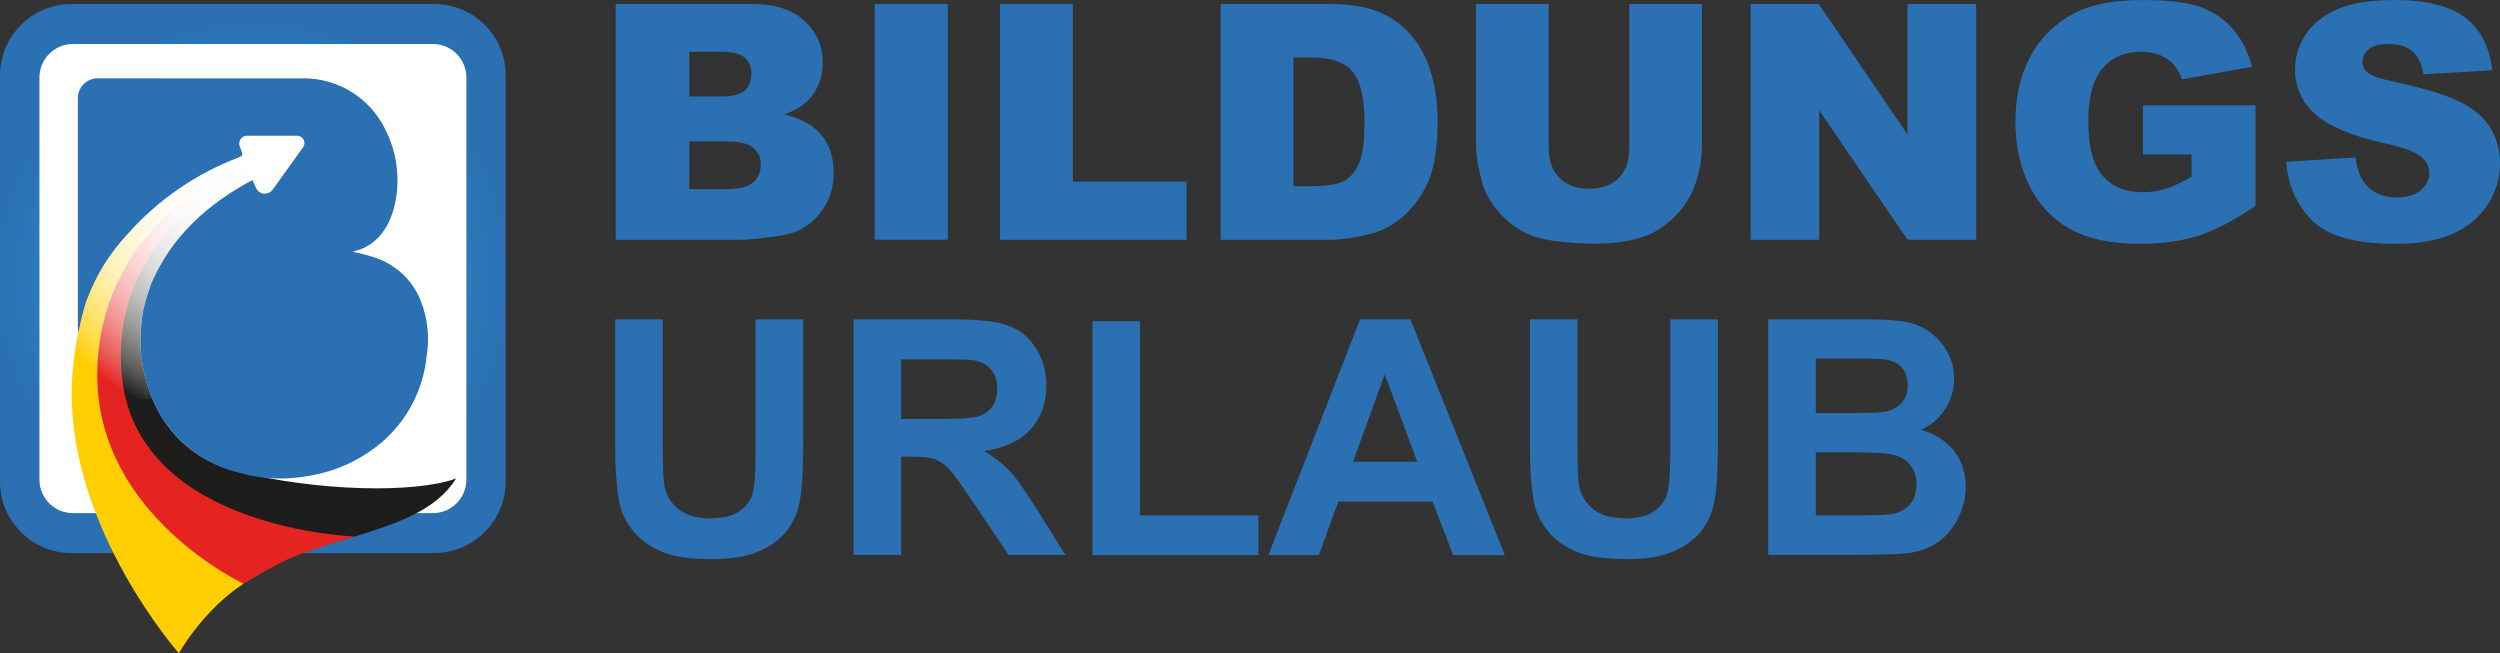
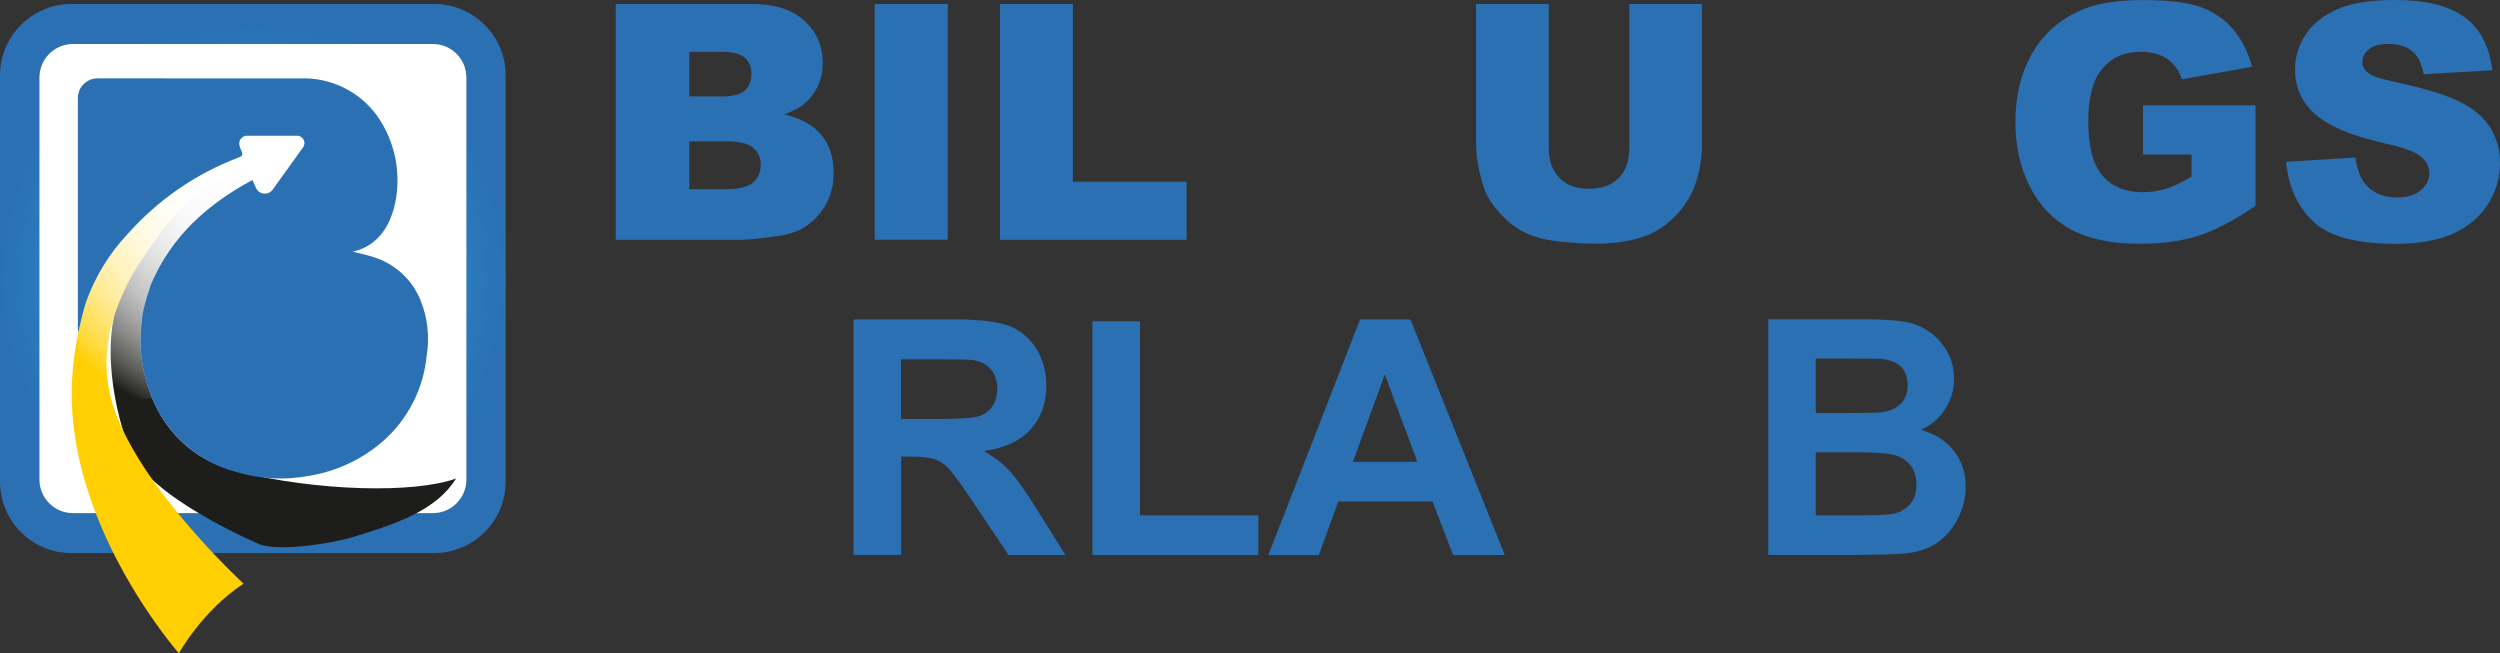
<svg xmlns="http://www.w3.org/2000/svg" viewBox="0 0 356.79 93.23">
  <rect x="0" y="0" width="356.79" height="93.23" fill="#333333" stroke="none" />
  <radialGradient id="a" cx="36.08" cy="39.75" gradientUnits="userSpaceOnUse" r="37.66">
    <stop offset="0" stop-color="#2fabdf" />
    <stop offset=".98" stop-color="#2a70b3" />
  </radialGradient>
  <radialGradient id="b" cx="265.67" cy="221.31" gradientTransform="matrix(-.715 .964 -.916 -.729 430.21 -73.79)" gradientUnits="userSpaceOnUse" r="35.07">
    <stop offset=".06" stop-color="#fff" />
    <stop offset=".27" stop-color="#fff" stop-opacity=".99" />
    <stop offset=".39" stop-color="#fff" stop-opacity=".96" />
    <stop offset=".49" stop-color="#fff" stop-opacity=".9" />
    <stop offset=".58" stop-color="#fff" stop-opacity=".82" />
    <stop offset=".66" stop-color="#fff" stop-opacity=".72" />
    <stop offset=".73" stop-color="#fff" stop-opacity=".6" />
    <stop offset=".8" stop-color="#fff" stop-opacity=".45" />
    <stop offset=".87" stop-color="#fff" stop-opacity=".27" />
    <stop offset=".93" stop-color="#fff" stop-opacity=".08" />
    <stop offset=".95" stop-color="#fff" stop-opacity="0" />
  </radialGradient>
  <g fill="#2a70b3">
    <path d="m87.89.57h19.46c3.24 0 5.73.8 7.47 2.41s2.6 3.6 2.6 5.97c0 1.99-.62 3.7-1.86 5.12-.83.95-2.04 1.7-3.63 2.25 2.42.58 4.2 1.58 5.34 3s1.71 3.19 1.71 5.33c0 1.74-.41 3.31-1.22 4.71-.81 1.39-1.92 2.49-3.33 3.3-.87.5-2.19.87-3.95 1.1-2.34.31-3.89.46-4.66.46h-17.95v-33.65zm10.49 13.2h4.52c1.62 0 2.75-.28 3.39-.84.63-.56.95-1.37.95-2.42 0-.98-.32-1.74-.95-2.29-.64-.55-1.74-.83-3.32-.83h-4.59zm0 13.22h5.3c1.79 0 3.05-.32 3.79-.95.73-.63 1.1-1.49 1.1-2.56 0-.99-.36-1.79-1.09-2.4-.73-.6-2-.91-3.82-.91h-5.28z" />
    <path d="m124.84.57h10.42v33.64h-10.42z" />
    <path d="m142.72.57h10.4v25.36h16.22v8.29h-26.62z" />
-     <path d="m174.2.57h15.45c3.04 0 5.5.41 7.38 1.24 1.87.83 3.42 2.01 4.65 3.56 1.22 1.55 2.11 3.34 2.66 5.39s.83 4.22.83 6.52c0 3.6-.41 6.38-1.23 8.37s-1.95 3.64-3.41 4.98c-1.45 1.34-3.01 2.23-4.68 2.67-2.28.61-4.34.92-6.2.92h-15.45zm10.4 7.62v18.38h2.55c2.17 0 3.72-.24 4.64-.72s1.64-1.32 2.16-2.52.78-3.15.78-5.84c0-3.56-.58-6-1.74-7.32s-3.09-1.97-5.78-1.97h-2.59z" />
    <path d="m232.52.57h10.37v20.04c0 1.99-.31 3.87-.93 5.63-.62 1.77-1.59 3.31-2.91 4.63s-2.71 2.25-4.17 2.79c-2.02.75-4.44 1.12-7.27 1.12-1.64 0-3.42-.12-5.36-.34-1.94-.23-3.55-.68-4.85-1.36s-2.49-1.65-3.57-2.9-1.82-2.54-2.21-3.88c-.64-2.14-.96-4.04-.96-5.69v-20.04h10.37v20.52c0 1.83.51 3.27 1.53 4.3s2.43 1.55 4.23 1.55 3.19-.51 4.21-1.52 1.53-2.46 1.53-4.32v-20.53z" />
-     <path d="m249.85.57h9.71l12.67 18.61v-18.61h9.8v33.64h-9.8l-12.6-18.47v18.47h-9.78z" />
    <path d="m305.84 22.03v-7h16.06v14.34c-3.07 2.1-5.79 3.52-8.16 4.28-2.36.76-5.17 1.14-8.41 1.14-3.99 0-7.25-.68-9.77-2.04s-4.47-3.39-5.85-6.08-2.08-5.78-2.08-9.27c0-3.67.76-6.87 2.27-9.58s3.73-4.78 6.65-6.18c2.28-1.09 5.35-1.63 9.2-1.63s6.5.34 8.34 1.01 3.37 1.72 4.59 3.13c1.22 1.42 2.13 3.21 2.74 5.38l-10.03 1.79c-.41-1.27-1.11-2.24-2.1-2.92-.99-.67-2.25-1.01-3.78-1.01-2.28 0-4.1.79-5.45 2.38-1.35 1.58-2.03 4.09-2.03 7.52 0 3.64.68 6.24 2.05 7.8s3.28 2.34 5.73 2.34c1.16 0 2.27-.17 3.33-.5 1.06-.34 2.26-.91 3.63-1.72v-3.17h-6.95z" />
    <path d="m326.27 23.09 9.89-.62c.21 1.61.65 2.83 1.31 3.67 1.07 1.36 2.6 2.04 4.59 2.04 1.48 0 2.63-.35 3.43-1.04.8-.7 1.21-1.5 1.21-2.42s-.38-1.65-1.15-2.34c-.76-.69-2.54-1.34-5.32-1.95-4.56-1.02-7.81-2.39-9.75-4.08-1.96-1.7-2.94-3.86-2.94-6.5 0-1.73.5-3.36 1.5-4.9s2.51-2.75 4.52-3.63 4.77-1.32 8.27-1.32c4.3 0 7.58.8 9.83 2.4 2.26 1.6 3.6 4.14 4.03 7.63l-9.8.57c-.26-1.51-.81-2.62-1.64-3.3-.83-.69-1.99-1.03-3.45-1.03-1.21 0-2.12.26-2.73.77s-.92 1.14-.92 1.87c0 .54.25 1.02.76 1.45.49.44 1.65.86 3.49 1.24 4.54.98 7.8 1.97 9.76 2.97 1.97 1 3.4 2.25 4.29 3.73s1.34 3.14 1.34 4.98c0 2.16-.6 4.15-1.79 5.97s-2.86 3.2-5 4.14-4.84 1.41-8.1 1.41c-5.72 0-9.68-1.1-11.89-3.3s-3.45-5-3.74-8.4z" />
-     <path d="m87.8 45.57h6.79v18.22c0 2.89.08 4.77.25 5.62.29 1.38.98 2.48 2.08 3.32 1.09.83 2.59 1.25 4.49 1.25s3.38-.39 4.36-1.18 1.57-1.76 1.77-2.9c.2-1.15.3-3.05.3-5.71v-18.61h6.79v17.67c0 4.04-.18 6.89-.55 8.56s-1.04 3.07-2.03 4.22-2.31 2.06-3.96 2.74-3.81 1.02-6.47 1.02c-3.21 0-5.65-.37-7.31-1.11s-2.97-1.71-3.94-2.89-1.6-2.43-1.9-3.73c-.44-1.93-.67-4.77-.67-8.54z" />
    <path d="m121.81 79.22v-33.64h14.3c3.6 0 6.21.3 7.84.91 1.63.6 2.93 1.68 3.91 3.22.98 1.55 1.47 3.31 1.47 5.3 0 2.52-.74 4.61-2.23 6.25-1.48 1.65-3.7 2.68-6.66 3.11 1.47.86 2.68 1.8 3.64 2.82.96 1.03 2.24 2.85 3.87 5.46l4.11 6.56h-8.12l-4.91-7.32c-1.74-2.62-2.94-4.26-3.58-4.95-.64-.68-1.32-1.15-2.04-1.4s-1.86-.38-3.42-.38h-1.38v14.04h-6.79zm6.79-19.42h5.03c3.26 0 5.29-.14 6.1-.41.81-.28 1.45-.75 1.9-1.42.46-.67.69-1.51.69-2.52 0-1.13-.3-2.05-.91-2.74-.6-.7-1.46-1.14-2.56-1.32-.55-.08-2.2-.11-4.96-.11h-5.3v8.54z" />
    <path d="m155.91 79.22v-33.37h6.79v27.7h16.89v5.67z" />
    <path d="m214.78 79.22h-7.39l-2.94-7.64h-13.45l-2.78 7.64h-7.21l13.1-33.64h7.18l13.47 33.64zm-12.51-13.31-4.64-12.48-4.54 12.48z" />
-     <path d="m218.34 45.57h6.79v18.22c0 2.89.08 4.77.25 5.62.29 1.38.98 2.48 2.08 3.32 1.09.83 2.59 1.25 4.49 1.25s3.38-.39 4.36-1.18 1.57-1.76 1.77-2.9c.2-1.15.3-3.05.3-5.71v-18.61h6.79v17.67c0 4.04-.18 6.89-.55 8.56s-1.04 3.07-2.03 4.22-2.31 2.06-3.96 2.74-3.81 1.02-6.47 1.02c-3.21 0-5.65-.37-7.31-1.11s-2.97-1.71-3.94-2.89c-.96-1.19-1.6-2.43-1.9-3.73-.44-1.93-.67-4.77-.67-8.54z" />
    <path d="m252.35 45.57h13.45c2.66 0 4.65.11 5.96.33s2.48.68 3.51 1.39c1.03.7 1.89 1.64 2.58 2.81s1.03 2.48 1.03 3.94c0 1.58-.42 3.02-1.27 4.34s-2 2.3-3.45 2.96c2.05.6 3.63 1.61 4.73 3.05s1.65 3.13 1.65 5.07c0 1.53-.36 3.02-1.07 4.46-.71 1.45-1.68 2.6-2.91 3.47-1.23.86-2.75 1.4-4.56 1.59-1.13.12-3.86.2-8.19.23h-11.45v-33.64zm6.79 5.6v7.78h4.45c2.65 0 4.29-.04 4.93-.12 1.16-.14 2.08-.54 2.74-1.21s1-1.54 1-2.63-.29-1.89-.86-2.54-1.43-1.04-2.56-1.18c-.67-.08-2.61-.11-5.81-.11h-3.9zm0 13.38v9h6.29c2.45 0 4-.07 4.66-.21 1.01-.18 1.83-.63 2.47-1.34.63-.71.95-1.66.95-2.86 0-1.01-.25-1.87-.73-2.57-.49-.7-1.2-1.22-2.12-1.54s-2.93-.48-6.02-.48h-5.49z" />
  </g>
  <path d="m61.99 78.93h-51.81c-5.62-.01-10.17-4.56-10.18-10.18v-58c.02-5.62 4.57-10.16 10.18-10.18h51.81c5.62.01 10.17 4.56 10.18 10.18v57.98c-.01 5.62-4.56 10.18-10.18 10.2z" fill="url(#a)" />
  <path d="m5.63 68.45v-57.39c0-2.64 2.14-4.78 4.78-4.78h51.37c2.64 0 4.78 2.14 4.78 4.78v57.39c0 2.64-2.14 4.78-4.78 4.78h-51.37c-2.64 0-4.78-2.14-4.78-4.78z" fill="#fff" />
  <path d="m42.57 20.38c.73-.31.91.26.7.54-1.44 2.04-2.9 4.03-4.35 6.05-.14.18-.32.33-.52.43-.69.32-1.51.03-1.83-.66-.17-.38-.34-.76-.53-1.15-6.42 3.46-11.57 8.04-14.48 14.88l-.4 1.22c-.17.48-.29.99-.42 1.47-.13.5-.25.99-.38 1.49l-.17 1.37c-.37 3.19-.01 6.41 1.03 9.45 1.9 5.81 6.33 10.27 12.55 11.8 11.63 2.87 25.37 3.17 31.32 1.02-2.79 4.51-8.38 6.41-14.45 8.28-3.6 1.11-11.38 2.22-13.83 1 0 0-15.62-6.59-18.31-13.41-2.68-6.82-4.47-18.16.09-24.75s6.68-10.4 12.47-13.69 11.48-5.32 11.48-5.32" fill="#1d1d1b" />
  <path d="m34.75 83.3c-5.87 3.86-9.22 9.93-9.22 9.93s-15.46-17.51-15.3-37.32c.05-6.71 2.08-12.9 2.08-12.9 1.3-3.66 3.35-7.01 6.03-9.82 4.31-4.83 9.73-8.54 15.78-10.83.44-.17.61-.32.4-.82-.1-.28-.21-.53-.29-.8-.04-.11-.06-.23-.06-.35 0-.62.49-1.12 1.11-1.12h7.14c.22 0 .44.07.62.2.19.13.02.66-1.12.83 0 0-12.92 4.92-16.41 9.48-3.49 4.55-12.8 15.11-9.68 27.04s18.94 26.49 18.94 26.49" fill="#ffcf02" />
-   <path d="m43.78 20.56c-17.45 5.53-28.3 18.36-26.3 33.85 2.73 21.19 33.17 22.15 33.17 22.15s-5.68 1.68-8.46 2.78c-2.85 1.12-7.44 3.96-7.44 3.96s-20.87-9.72-20.87-29.74c0-16.63 12.13-28.58 29.58-34.11z" fill="#e52421" />
  <path d="m50.63 25.74-28.67 31s-1.86.96-6.36-1.2-4.5-4.8-4.5-4.8l.54-12.62 24.15-26.1 14.84 13.73z" fill="url(#b)" />
  <path d="m20.32 44.88.22-.98c.2-.66.35-1.41.6-2.11l.35-1.07c.03-.1.07-.2.11-.29 2.93-6.76 8.04-11.3 14.42-14.74.19.4.36.78.53 1.16.32.69 1.14.98 1.83.66.21-.1.39-.25.52-.43 1.45-2.01 2.9-4.01 4.35-6.05.34-.47.23-1.12-.24-1.46-.18-.13-.4-.2-.62-.2h-7.14c-.62 0-1.11.5-1.11 1.12 0 .12.02.24.06.35.08.27.19.53.29.8.21.5.04.65-.4.82-6.06 2.29-11.47 6-15.78 10.83-2.67 2.82-4.73 6.16-6.03 9.82-.48 1.43-.76 2.92-1.11 4.35-.02-.23-.06-.52-.06-.82v-32.64c0-1.56 1.26-2.82 2.82-2.82 6.3 0 21.57 0 28.88.01 4.31-.18 8.43 1.8 10.98 5.29 2.77 3.91 3.64 8.86 2.37 13.48-.8 2.6-2.2 4.68-4.87 5.69-.29.1-.63.17-.97.27 1.01.25 2.01.44 2.96.76 3.04.94 5.51 3.18 6.72 6.13 1.04 2.55 1.34 5.34.88 8.06-.47 4.65-2.67 8.95-6.17 12.05-3.02 2.64-6.72 4.37-10.68 5-3.42.64-6.94.45-10.26-.55-5.92-1.54-10.65-5.99-12.55-11.8-1.04-3.03-1.4-6.26-1.03-9.45l.15-1.24z" fill="#2a70b3" />
</svg>